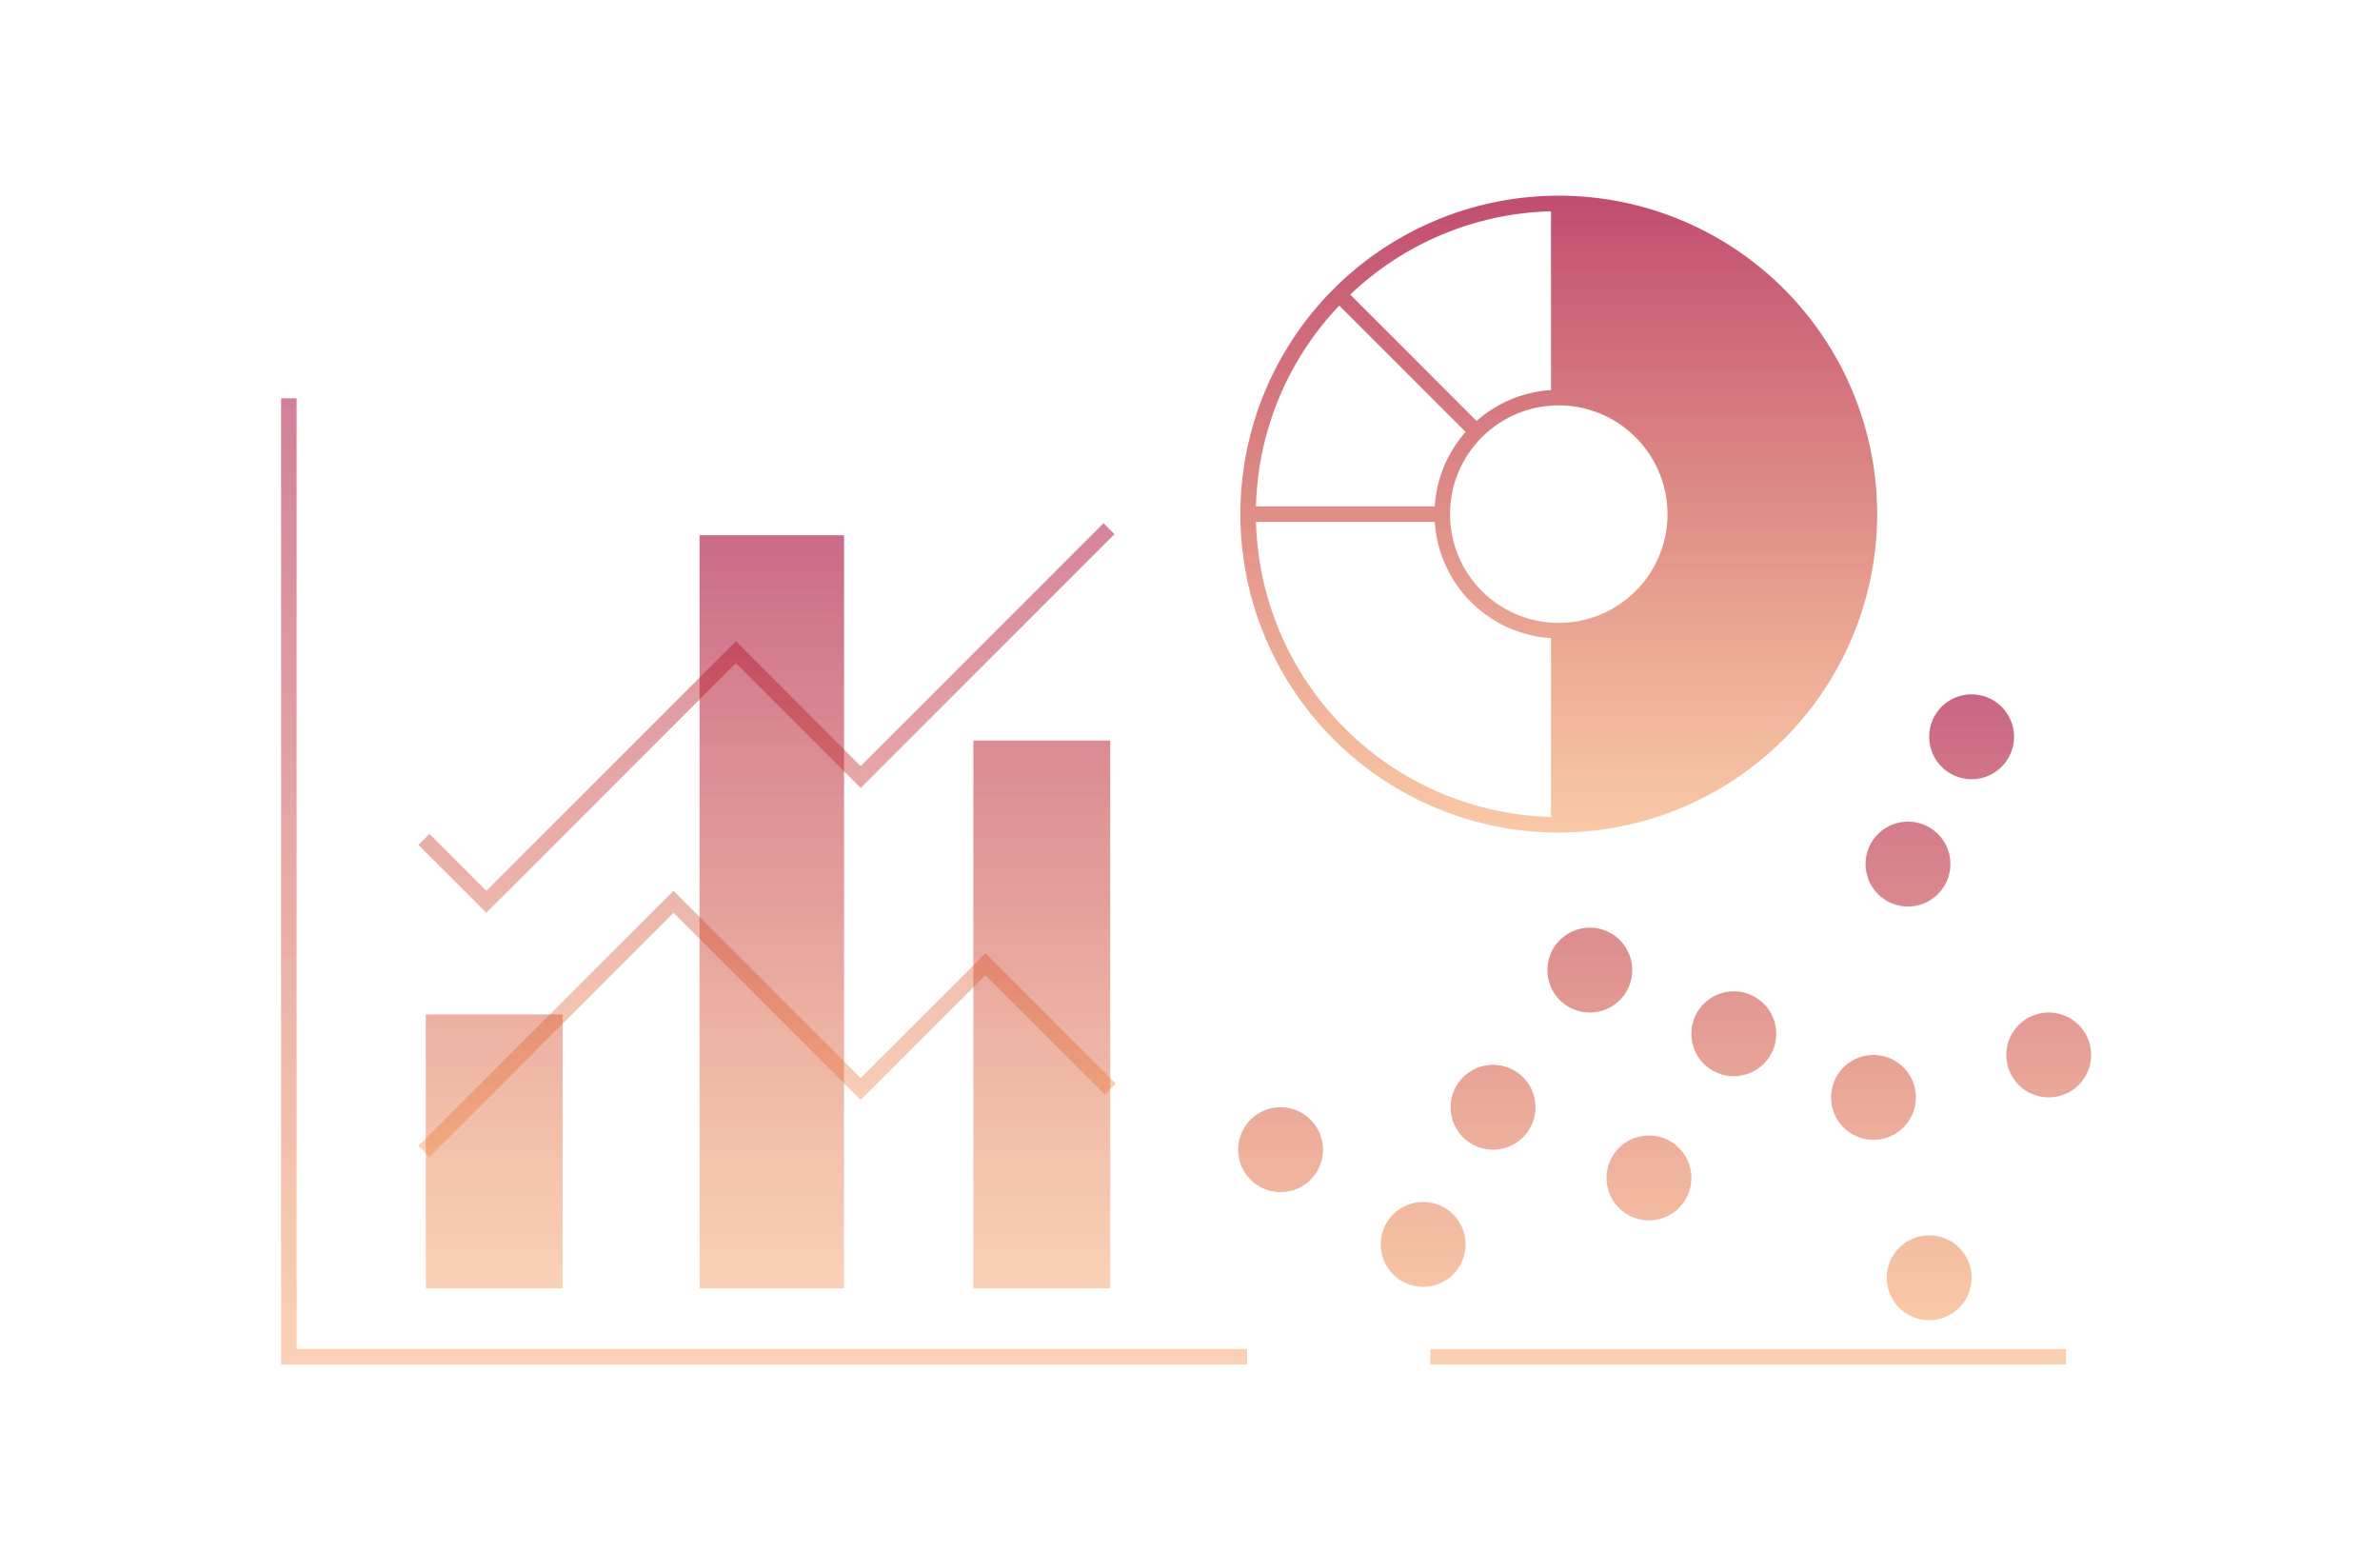
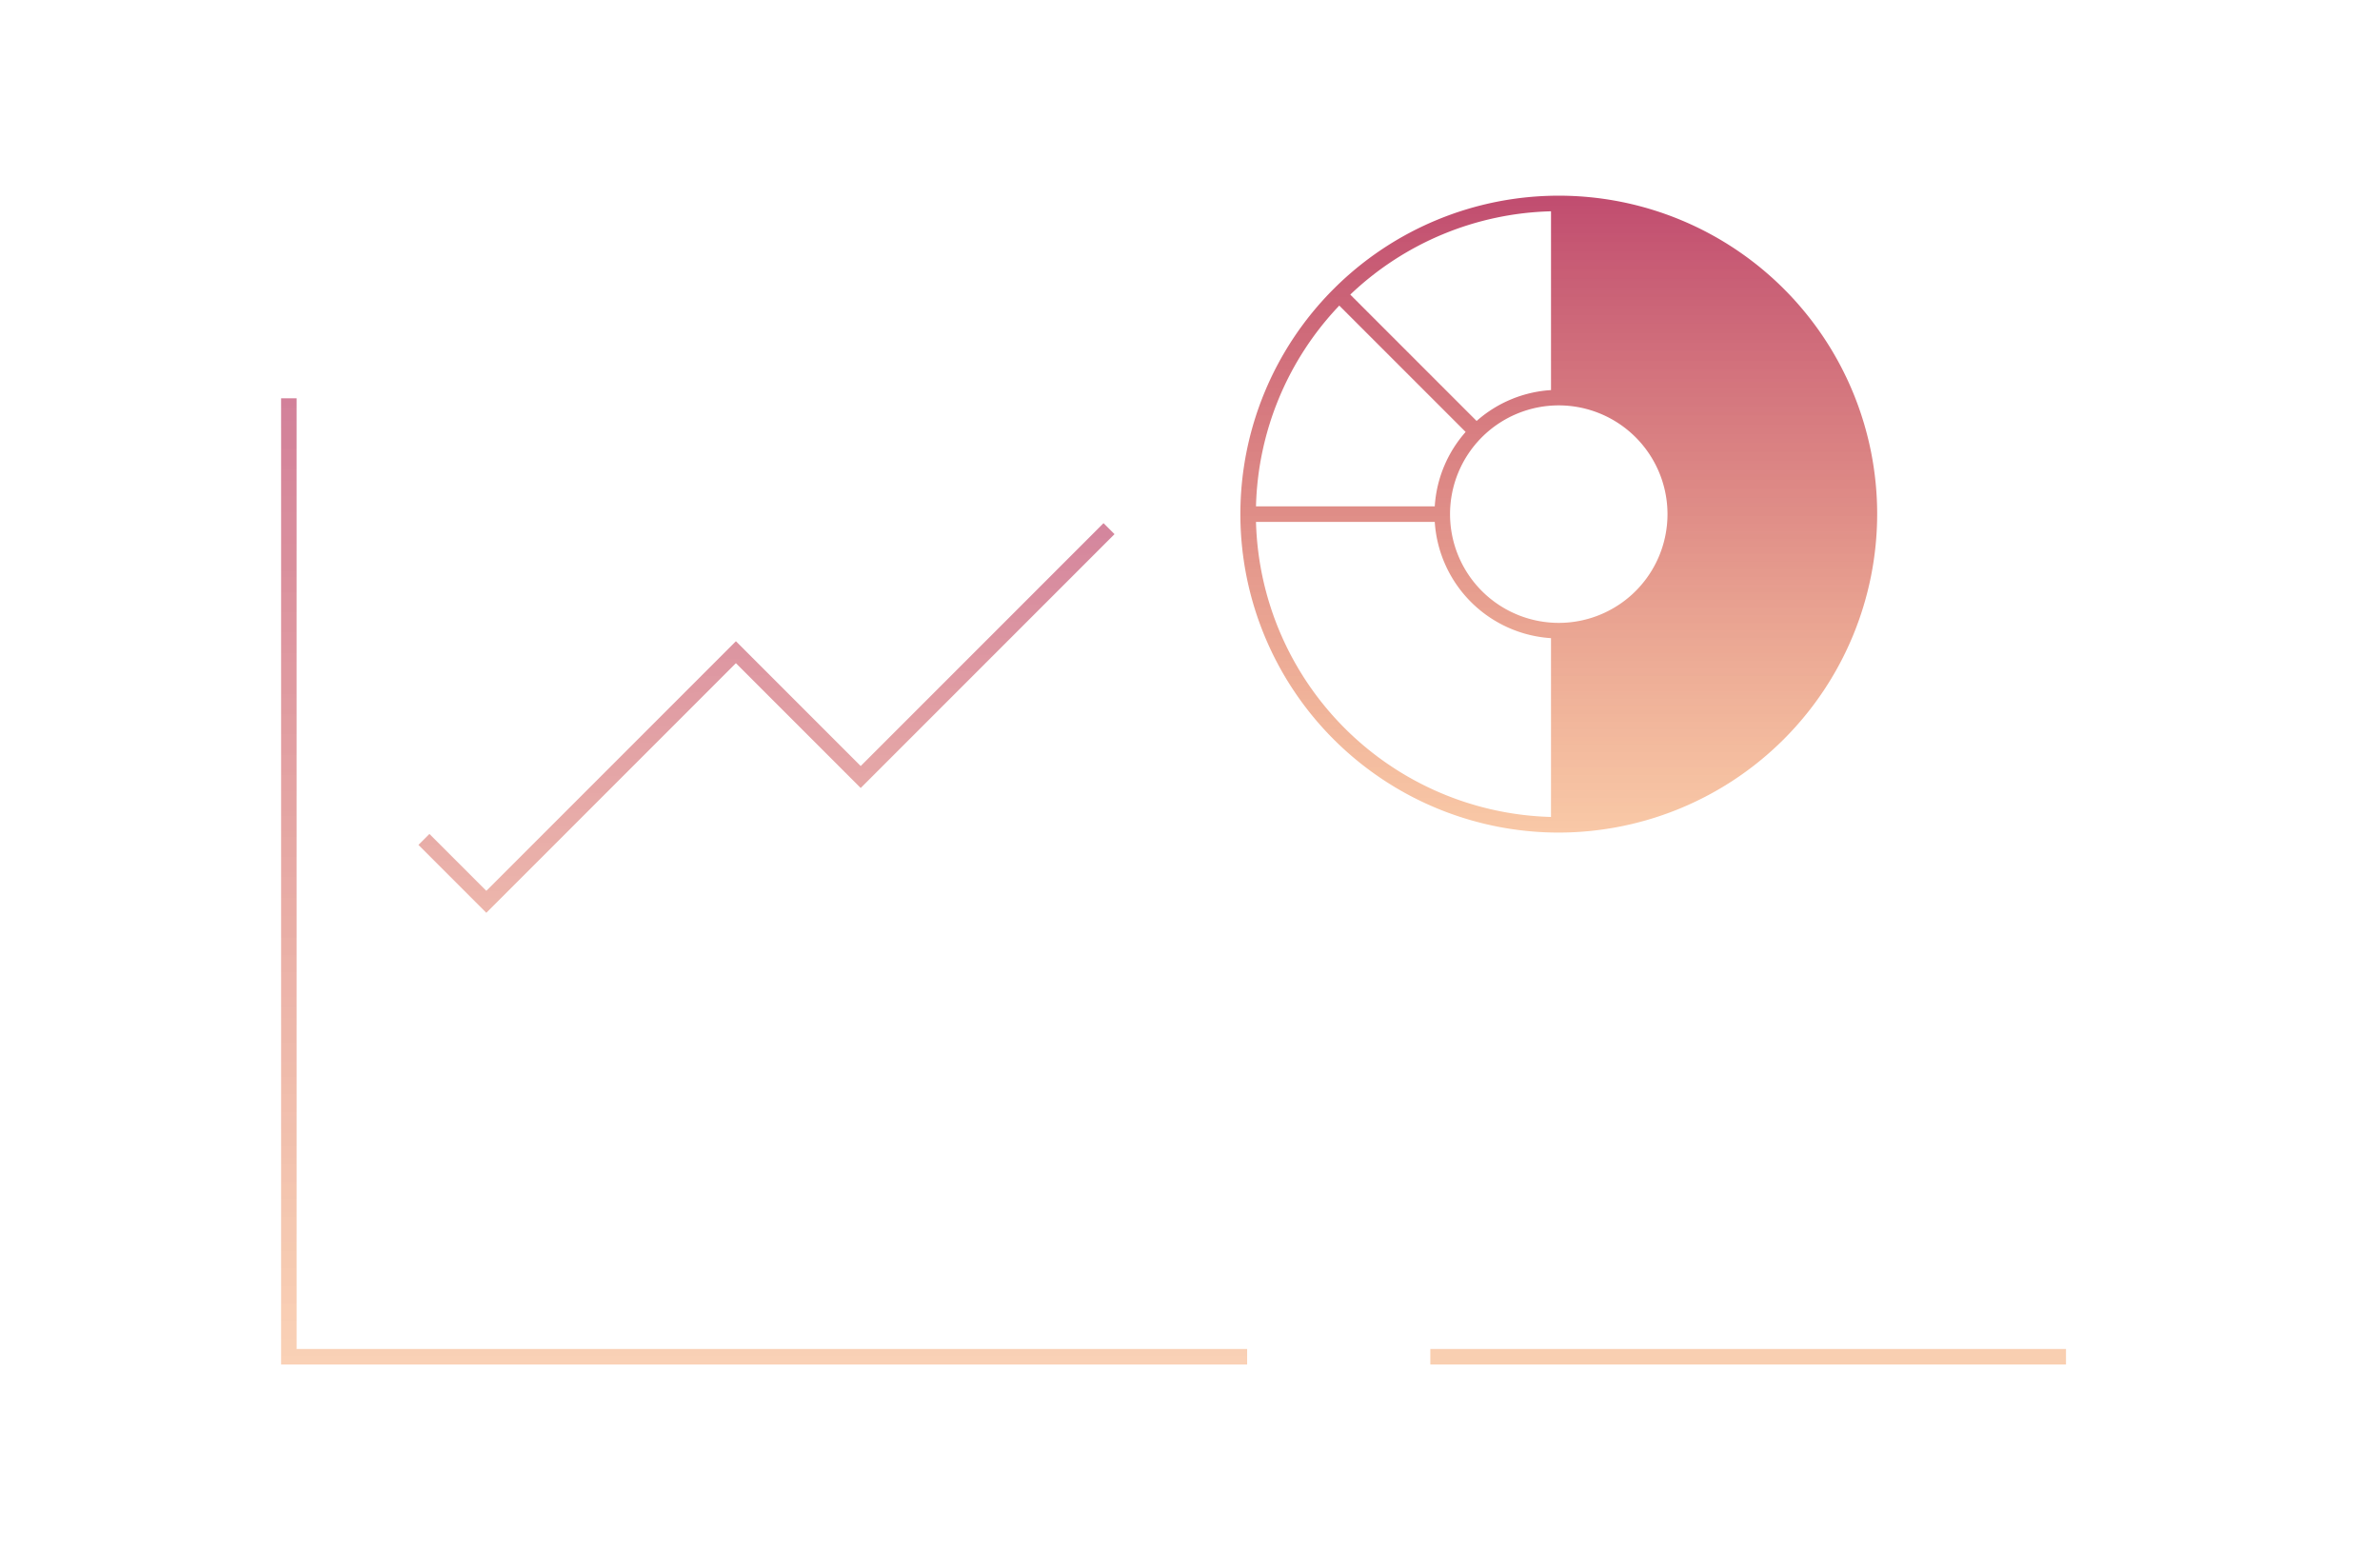
<svg xmlns="http://www.w3.org/2000/svg" xmlns:xlink="http://www.w3.org/1999/xlink" id="Layer_1" data-name="Layer 1" width="460" height="300" viewBox="0 0 460 300">
  <defs>
    <style>.cls-1{fill:url(#linear-gradient);}.cls-2{opacity:0.83;}.cls-3{fill:url(#linear-gradient-2);}.cls-4,.cls-6,.cls-7{fill:none;stroke-miterlimit:10;stroke-width:3px;}.cls-4{stroke:url(#linear-gradient-3);}.cls-5{fill:url(#linear-gradient-4);}.cls-6{stroke:#ef7622;opacity:0.35;}.cls-7{opacity:0.8;stroke:url(#linear-gradient-5);}</style>
    <linearGradient id="linear-gradient" x1="301.276" y1="160.893" x2="301.276" y2="37.814" gradientUnits="userSpaceOnUse">
      <stop offset="0" stop-color="#ef7622" stop-opacity="0.4" />
      <stop offset="0.498" stop-color="#c7362b" stop-opacity="0.563" />
      <stop offset="0.999" stop-color="#a50032" stop-opacity="0.7" />
    </linearGradient>
    <linearGradient id="linear-gradient-2" x1="148.438" y1="248.956" x2="148.438" y2="103.43" xlink:href="#linear-gradient" />
    <linearGradient id="linear-gradient-3" x1="147.688" y1="263.686" x2="147.688" y2="76.97" gradientUnits="userSpaceOnUse">
      <stop offset="0" stop-color="#ef7622" stop-opacity="0.4" />
      <stop offset="0.446" stop-color="#cb3d2a" stop-opacity="0.497" />
      <stop offset="1" stop-color="#a50032" stop-opacity="0.6" />
    </linearGradient>
    <linearGradient id="linear-gradient-4" x1="321.738" y1="255.123" x2="321.738" y2="134.183" gradientUnits="userSpaceOnUse">
      <stop offset="0" stop-color="#ef7622" stop-opacity="0.4" />
      <stop offset="0.498" stop-color="#c7362b" stop-opacity="0.508" />
      <stop offset="0.999" stop-color="#a50032" stop-opacity="0.6" />
    </linearGradient>
    <linearGradient id="linear-gradient-5" x1="149.191" y1="222.416" x2="147.093" y2="102.256" xlink:href="#linear-gradient-3" />
  </defs>
  <title>Benefit_3</title>
  <path class="cls-1" d="M301.275,160.893a61.539,61.539,0,1,1,61.54-61.539A61.609,61.609,0,0,1,301.275,160.893Zm-58.521-60.039A58.619,58.619,0,0,0,299.775,157.874V123.322a24.051,24.051,0,0,1-22.469-22.469Zm58.521-22.515A21.015,21.015,0,1,0,322.29,99.353,21.038,21.038,0,0,0,301.275,78.339ZM242.755,97.853h34.552a23.92,23.92,0,0,1,5.968-14.38L258.854,59.054A58.34,58.34,0,0,0,242.755,97.853Zm18.221-40.921,24.42,24.42a23.92,23.92,0,0,1,14.38-5.968V40.833A58.34,58.34,0,0,0,260.976,56.933Z" />
  <g class="cls-2">
-     <path class="cls-3" d="M82.29,248.956V196.037H108.749v52.919m54.389,0V103.43H135.208v145.526m79.378,0V143.119H188.127V248.956" />
    <polyline class="cls-4" points="55.83 76.97 55.83 238.208 55.83 262.186 241.046 262.186" />
  </g>
-   <path class="cls-5" d="M389.265,142.382a8.199,8.199,0,1,1-8.199-8.199A8.199,8.199,0,0,1,389.265,142.382ZM368.768,158.78a8.199,8.199,0,1,0,8.199,8.199A8.199,8.199,0,0,0,368.768,158.78Zm27.203,36.889a8.199,8.199,0,1,0,8.199,8.199A8.199,8.199,0,0,0,395.971,195.669Zm-33.868,8.199a8.199,8.199,0,1,0,8.199,8.199A8.199,8.199,0,0,0,362.102,203.868Zm10.765,34.857a8.199,8.199,0,1,0,8.199,8.199A8.199,8.199,0,0,0,372.867,238.725Zm-65.592-59.454a8.199,8.199,0,1,0,8.199,8.199A8.199,8.199,0,0,0,307.276,179.271Zm11.43,40.162a8.199,8.199,0,1,0,8.199,8.199A8.199,8.199,0,0,0,318.706,219.434ZM335.104,191.576a8.199,8.199,0,1,0,8.199,8.199A8.199,8.199,0,0,0,335.104,191.576Zm-60.041,40.703a8.199,8.199,0,1,0,8.199,8.199A8.199,8.199,0,0,0,275.063,232.279Zm-27.557-18.302a8.199,8.199,0,1,0,8.199,8.199A8.199,8.199,0,0,0,247.506,213.977Zm41.068-8.199a8.199,8.199,0,1,0,8.199,8.199A8.199,8.199,0,0,0,288.574,205.778Z" />
  <line class="cls-6" x1="276.449" y1="262.186" x2="399.308" y2="262.186" />
-   <path class="cls-7" d="M81.938,222.511l48.236-48.236,36.177,36.177,24.118-24.118,24.118,24.118M81.938,162.216l12.059,12.059,48.236-48.236,24.118,24.118,47.996-47.996" />
+   <path class="cls-7" d="M81.938,222.511M81.938,162.216l12.059,12.059,48.236-48.236,24.118,24.118,47.996-47.996" />
</svg>